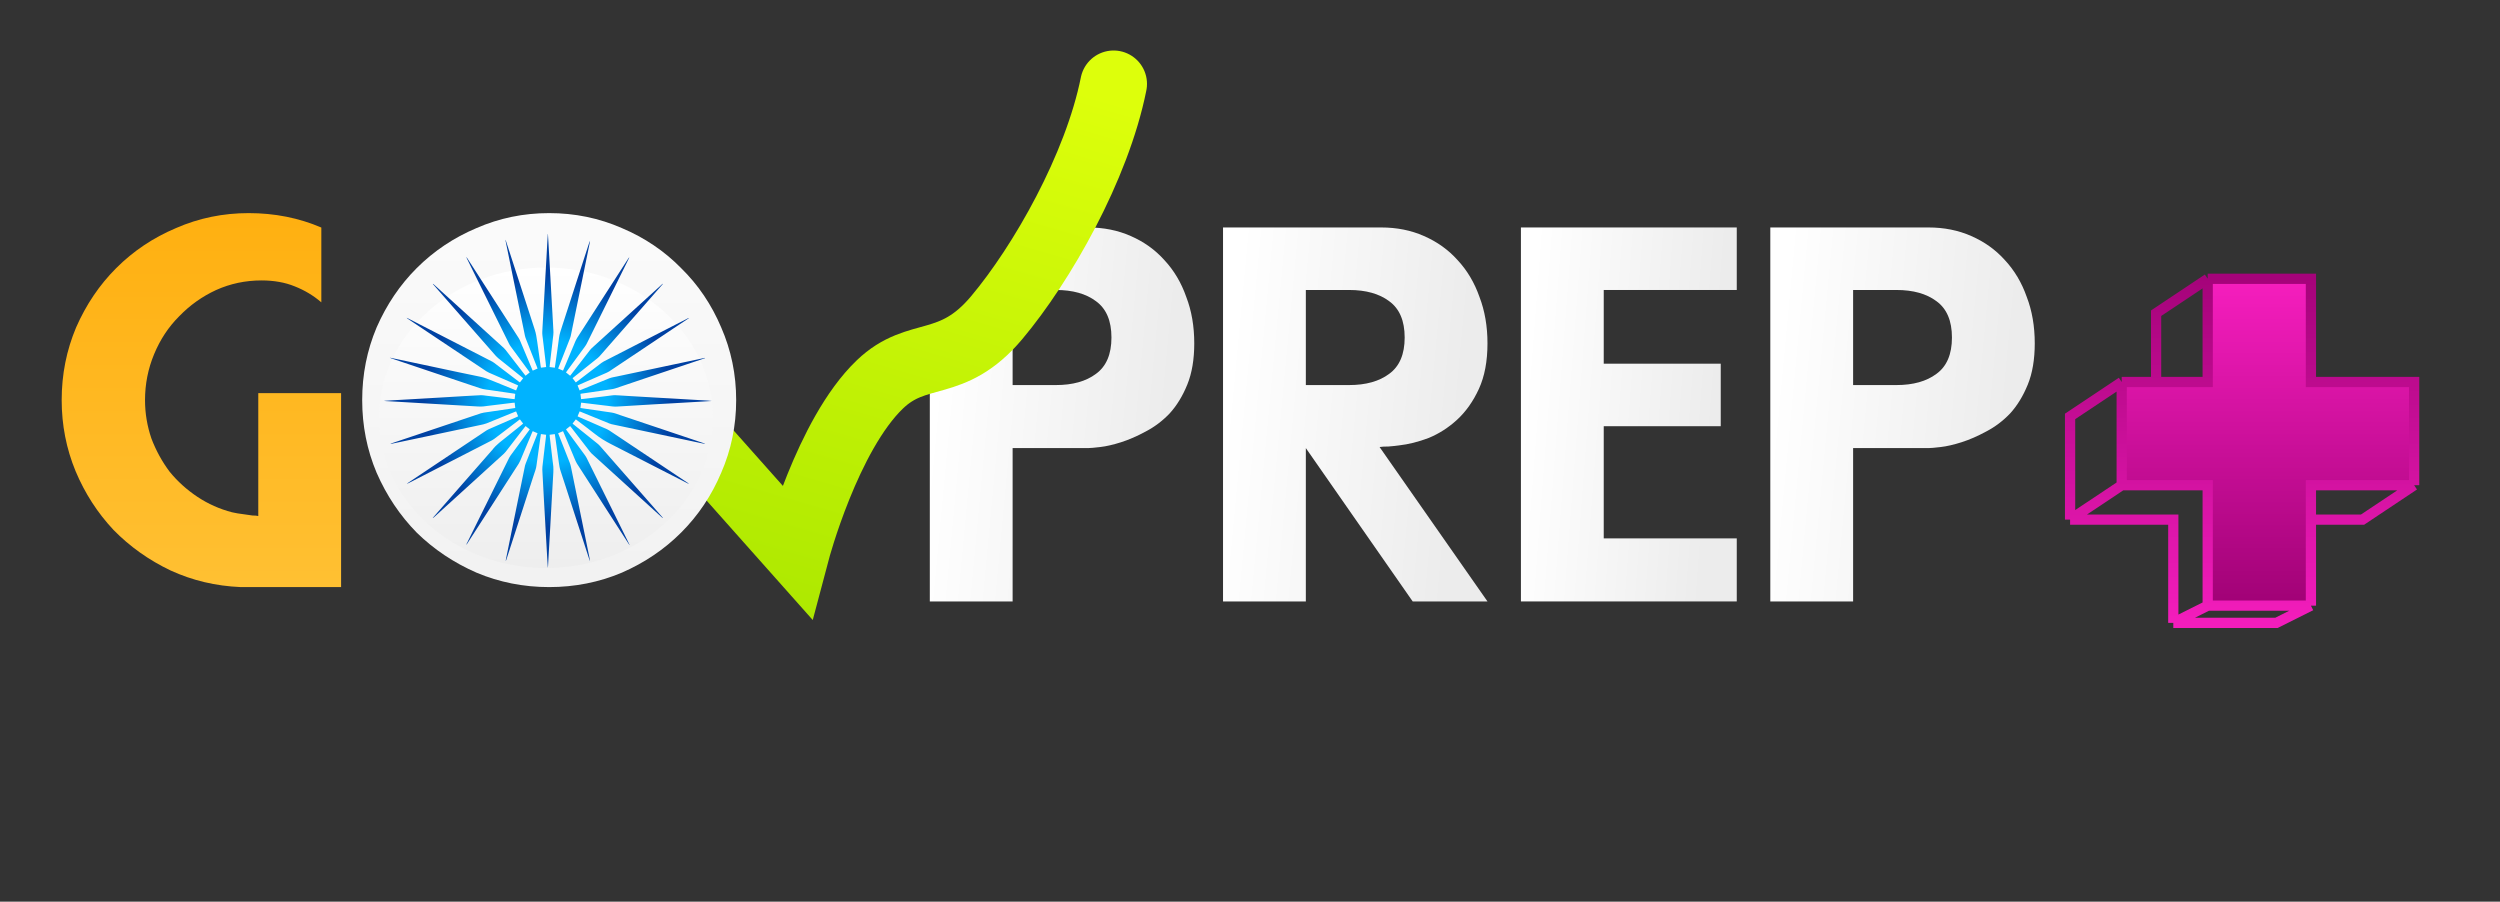
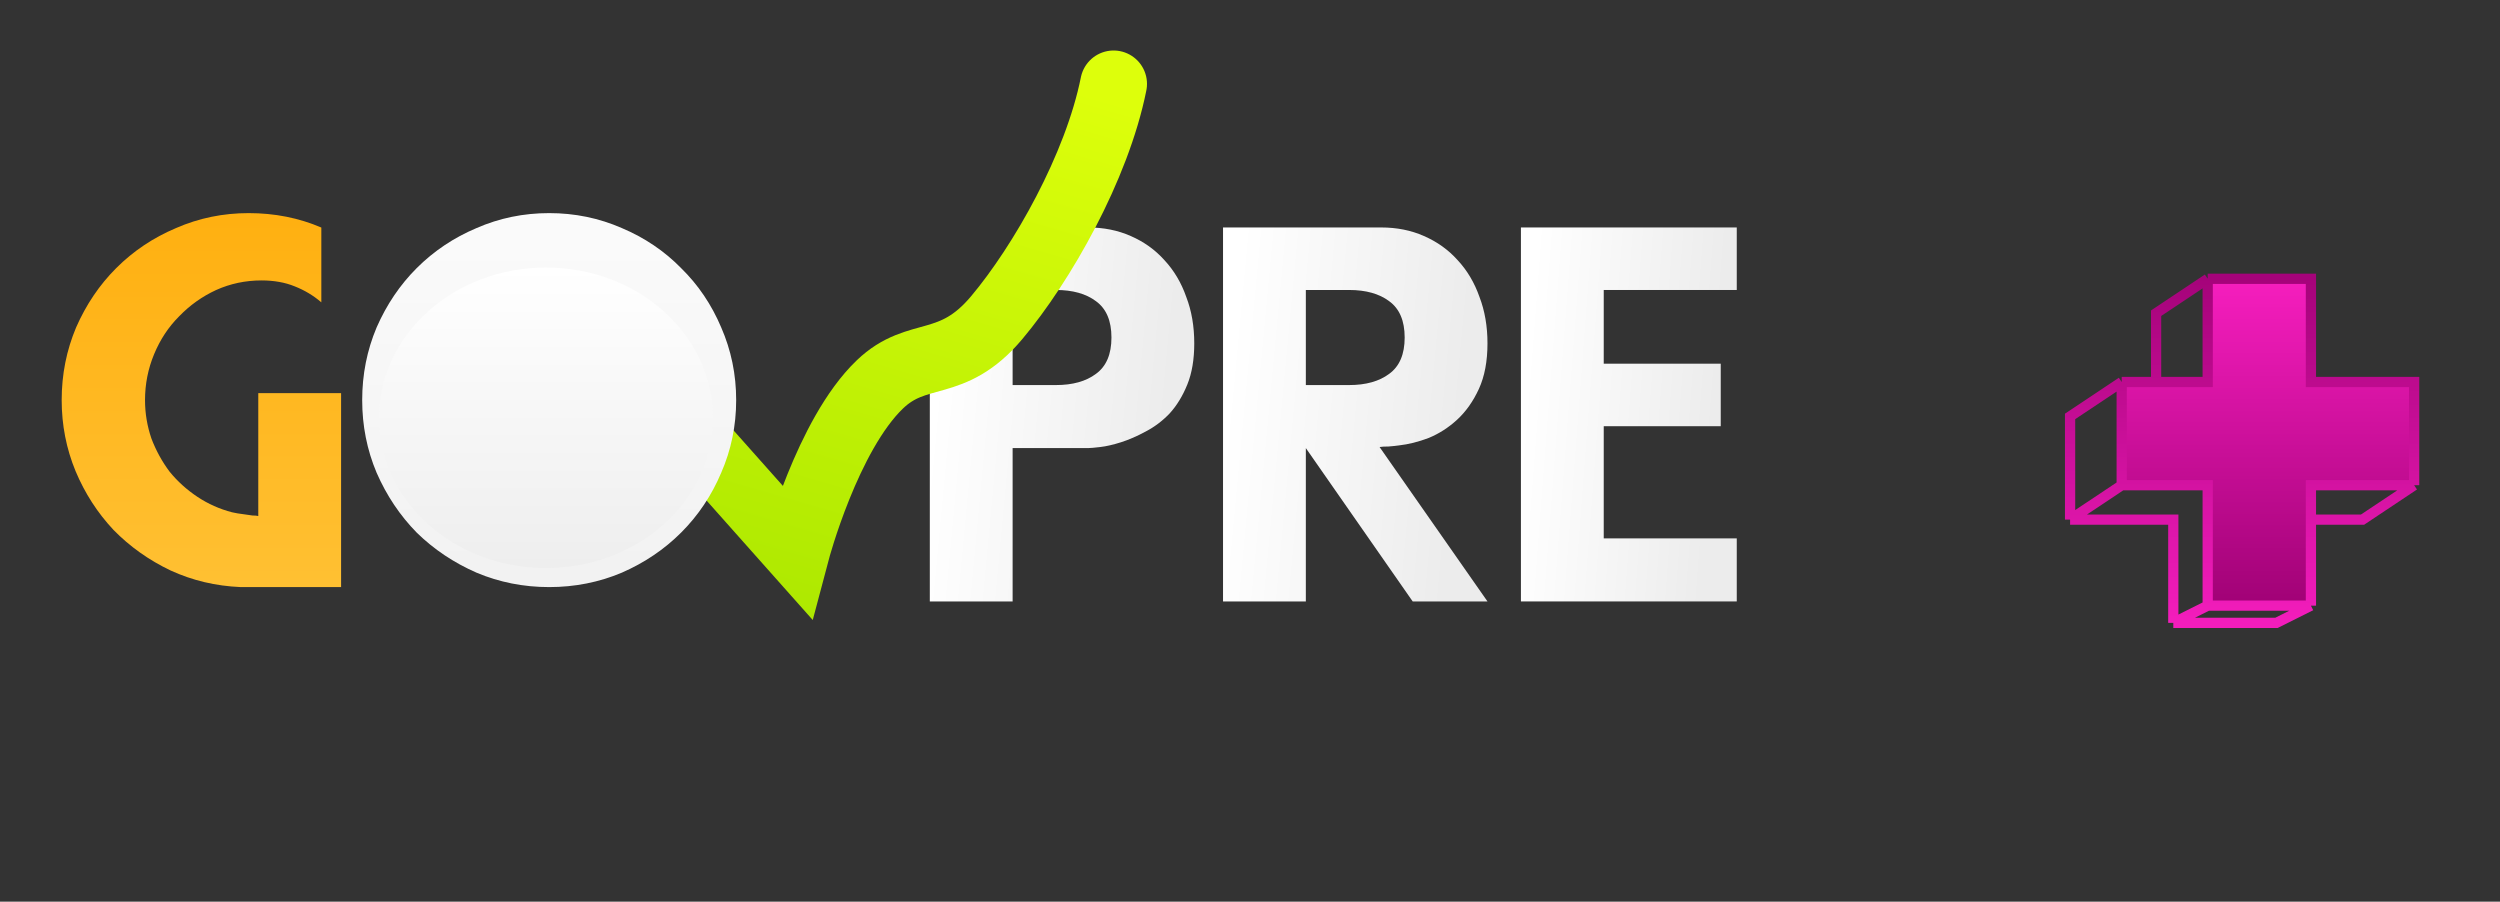
<svg xmlns="http://www.w3.org/2000/svg" width="122" height="44" viewBox="0 0 122 44" fill="none">
  <rect x="0" y="0" width="122" height="44" fill="#333333" stroke="none" />
  <g clip-path="url(#clip0_104_27)">
    <path d="M112.773 13.605H107.736V18.642H105.218H103.539V23.679H107.736V29.555H112.773V25.358V23.679H117.81V18.642H112.773V13.605Z" fill="url(#paint0_linear_104_27)" />
    <path d="M107.736 13.605L105.218 15.284V18.642M107.736 13.605H112.773V18.642H117.81V23.679M107.736 13.605V18.642H105.218M117.81 23.679L115.292 25.358H112.773M117.81 23.679H112.773V25.358M112.773 29.555H107.736M112.773 29.555L111.094 30.395H106.057M112.773 29.555V25.358M107.736 29.555V23.679H103.539M107.736 29.555L106.057 30.395M103.539 23.679V18.642M103.539 23.679L101.02 25.358M103.539 18.642H105.218M103.539 18.642L101.02 20.321V25.358M101.02 25.358H106.057V30.395" stroke="url(#paint1_linear_104_27)" stroke-width="0.5" />
    <path d="M3.01 19.525C3.01 18.273 3.245 17.092 3.714 15.979C4.201 14.867 4.853 13.902 5.67 13.085C6.504 12.251 7.477 11.599 8.589 11.13C9.702 10.643 10.884 10.4 12.135 10.4C13.404 10.4 14.586 10.635 15.681 11.104V14.754C15.298 14.424 14.864 14.163 14.377 13.972C13.908 13.781 13.369 13.685 12.761 13.685C11.979 13.685 11.24 13.841 10.545 14.154C9.867 14.467 9.267 14.893 8.746 15.432C8.224 15.953 7.816 16.57 7.521 17.283C7.225 17.995 7.077 18.743 7.077 19.525C7.077 20.168 7.182 20.794 7.39 21.402C7.616 21.993 7.912 22.532 8.277 23.018C8.659 23.488 9.111 23.896 9.632 24.244C10.154 24.591 10.719 24.843 11.327 25C11.396 25.017 11.483 25.035 11.588 25.052C11.709 25.069 11.831 25.087 11.953 25.104C12.074 25.121 12.196 25.139 12.318 25.156C12.439 25.156 12.535 25.165 12.604 25.182V19.186H16.645V28.65H11.744C10.527 28.598 9.389 28.328 8.329 27.841C7.269 27.337 6.339 26.677 5.539 25.86C4.757 25.026 4.14 24.07 3.688 22.992C3.236 21.897 3.01 20.741 3.01 19.525Z" fill="url(#paint2_linear_104_27)" />
-     <path d="M90.432 14.151V18.791H92.544C93.361 18.791 94.012 18.609 94.499 18.244C95.003 17.879 95.255 17.288 95.255 16.471C95.255 15.654 95.003 15.063 94.499 14.698C94.012 14.333 93.361 14.151 92.544 14.151H90.432ZM99.296 16.758C99.296 17.54 99.183 18.209 98.957 18.765C98.731 19.321 98.444 19.791 98.097 20.173C97.749 20.538 97.358 20.833 96.924 21.059C96.507 21.285 96.107 21.459 95.724 21.581C95.342 21.702 95.003 21.781 94.708 21.815C94.412 21.85 94.212 21.867 94.108 21.867H90.432V29.35H86.391V11.1H94.108C94.873 11.1 95.568 11.239 96.194 11.517C96.837 11.796 97.384 12.187 97.836 12.691C98.305 13.195 98.662 13.794 98.905 14.489C99.166 15.167 99.296 15.923 99.296 16.758Z" fill="url(#paint3_linear_104_27)" />
    <path d="M74.221 11.1H84.754V14.151H78.262V17.748H83.972V20.799H78.262V26.273H84.754V29.35H74.221V11.1Z" fill="url(#paint4_linear_104_27)" />
    <path d="M63.725 14.151V18.791H65.836C66.653 18.791 67.305 18.609 67.792 18.244C68.296 17.879 68.548 17.288 68.548 16.471C68.548 15.654 68.296 15.063 67.792 14.698C67.305 14.333 66.653 14.151 65.836 14.151H63.725ZM72.589 16.758C72.589 17.627 72.45 18.365 72.172 18.974C71.894 19.582 71.537 20.086 71.103 20.486C70.686 20.868 70.225 21.164 69.721 21.372C69.217 21.563 68.73 21.685 68.261 21.737C68.139 21.755 67.974 21.772 67.766 21.789C67.575 21.789 67.427 21.798 67.323 21.815L72.589 29.35H68.939L63.725 21.867V29.35H59.684V11.1H67.401C68.165 11.1 68.861 11.239 69.486 11.517C70.129 11.796 70.677 12.187 71.129 12.691C71.598 13.195 71.954 13.794 72.198 14.489C72.458 15.167 72.589 15.923 72.589 16.758Z" fill="url(#paint5_linear_104_27)" />
    <path d="M49.416 14.151V18.791H51.528C52.345 18.791 52.997 18.609 53.483 18.244C53.987 17.879 54.239 17.288 54.239 16.471C54.239 15.654 53.987 15.063 53.483 14.698C52.997 14.333 52.345 14.151 51.528 14.151H49.416ZM58.28 16.758C58.28 17.54 58.167 18.209 57.941 18.765C57.715 19.321 57.429 19.791 57.081 20.173C56.733 20.538 56.342 20.833 55.908 21.059C55.491 21.285 55.091 21.459 54.709 21.581C54.326 21.702 53.987 21.781 53.692 21.815C53.396 21.85 53.197 21.867 53.092 21.867H49.416V29.35H45.375V16.471L53.092 11.1C53.857 11.1 54.552 11.239 55.178 11.517C55.821 11.796 56.368 12.187 56.82 12.691C57.29 13.195 57.646 13.794 57.889 14.489C58.15 15.167 58.28 15.923 58.28 16.758Z" fill="url(#paint6_linear_104_27)" />
    <path d="M32.346 19.573L38.864 26.906C38.864 26.906 40.37 21.22 42.938 18.759C44.79 16.984 46.438 18.124 48.641 15.5C50.844 12.875 53.529 8.167 54.344 4.094" stroke="url(#paint7_linear_104_27)" stroke-width="3.259" stroke-linecap="round" />
    <path d="M17.675 19.525C17.675 18.273 17.91 17.092 18.379 15.979C18.866 14.867 19.517 13.902 20.334 13.085C21.169 12.251 22.142 11.599 23.254 11.13C24.367 10.643 25.549 10.4 26.8 10.4C28.051 10.4 29.233 10.643 30.346 11.13C31.458 11.599 32.422 12.251 33.239 13.085C34.074 13.902 34.725 14.867 35.195 15.979C35.681 17.092 35.925 18.273 35.925 19.525C35.925 20.776 35.681 21.958 35.195 23.07C34.725 24.183 34.074 25.156 33.239 25.99C32.422 26.807 31.458 27.459 30.346 27.946C29.233 28.415 28.051 28.65 26.8 28.65C25.549 28.65 24.367 28.415 23.254 27.946C22.142 27.459 21.169 26.807 20.334 25.99C19.517 25.156 18.866 24.183 18.379 23.07C17.91 21.958 17.675 20.776 17.675 19.525ZM21.716 19.525C21.716 20.22 21.846 20.881 22.107 21.506C22.385 22.132 22.75 22.671 23.202 23.123C23.654 23.575 24.193 23.939 24.819 24.218C25.444 24.478 26.105 24.609 26.8 24.609C27.512 24.609 28.173 24.478 28.781 24.218C29.407 23.939 29.946 23.575 30.398 23.123C30.849 22.671 31.206 22.132 31.466 21.506C31.745 20.881 31.884 20.22 31.884 19.525C31.884 18.812 31.745 18.152 31.466 17.544C31.206 16.918 30.849 16.379 30.398 15.927C29.946 15.475 29.407 15.119 28.781 14.858C28.173 14.58 27.512 14.441 26.8 14.441C26.105 14.441 25.444 14.58 24.819 14.858C24.193 15.119 23.654 15.475 23.202 15.927C22.75 16.379 22.385 16.918 22.107 17.544C21.846 18.152 21.716 18.812 21.716 19.525Z" fill="url(#paint8_linear_104_27)" />
    <ellipse cx="26.643" cy="20.388" rx="8.147" ry="7.332" fill="url(#paint9_linear_104_27)" />
-     <path fill-rule="evenodd" clip-rule="evenodd" d="M28.396 19.653C28.52 19.668 28.644 19.683 28.768 19.698C29.064 19.734 29.36 19.772 29.656 19.806C29.807 19.824 29.958 19.851 30.111 19.84C30.368 19.821 30.624 19.809 30.88 19.794C31.238 19.773 31.596 19.75 31.954 19.729C32.242 19.713 32.531 19.698 32.819 19.681C33.295 19.654 33.77 19.626 34.246 19.598C34.409 19.588 34.573 19.578 34.736 19.568C34.67 19.557 34.603 19.551 34.537 19.548C34.331 19.536 34.125 19.525 33.92 19.513C33.553 19.492 33.186 19.469 32.819 19.448C32.539 19.432 32.261 19.417 31.981 19.401C31.588 19.378 31.196 19.355 30.804 19.332C30.61 19.32 30.416 19.307 30.222 19.296C30.103 19.29 29.983 19.277 29.862 19.295C29.73 19.315 29.597 19.33 29.464 19.346C29.163 19.383 28.862 19.42 28.562 19.456C28.494 19.465 28.426 19.471 28.357 19.478C28.346 19.387 28.336 19.306 28.326 19.22C28.354 19.215 28.378 19.209 28.402 19.205C28.483 19.194 28.562 19.183 28.643 19.171C28.988 19.12 29.334 19.071 29.679 19.019C29.8 19 29.921 18.989 30.039 18.949C30.512 18.787 30.986 18.628 31.46 18.469C32.412 18.149 33.365 17.829 34.317 17.509C34.346 17.499 34.376 17.488 34.406 17.477C34.405 17.473 34.403 17.469 34.402 17.464C34.328 17.479 34.254 17.495 34.18 17.51C33.433 17.668 32.687 17.826 31.94 17.984C31.325 18.114 30.709 18.243 30.095 18.374C29.971 18.401 29.844 18.416 29.725 18.465C29.266 18.654 28.807 18.841 28.348 19.027C28.327 19.036 28.306 19.043 28.283 19.051C28.25 18.968 28.218 18.891 28.186 18.81C28.209 18.799 28.227 18.79 28.246 18.782C28.703 18.583 29.16 18.384 29.616 18.184C29.654 18.168 29.692 18.149 29.726 18.126C31.009 17.269 32.29 16.413 33.572 15.556C33.593 15.543 33.612 15.529 33.633 15.515C33.605 15.516 33.583 15.526 33.561 15.537C32.195 16.238 30.828 16.939 29.462 17.64C29.422 17.66 29.385 17.684 29.35 17.711C28.954 18.013 28.558 18.315 28.162 18.617C28.142 18.633 28.121 18.646 28.099 18.662C28.045 18.591 27.994 18.526 27.941 18.456C27.962 18.439 27.98 18.424 27.997 18.409C28.388 18.096 28.779 17.783 29.17 17.47C29.2 17.445 29.23 17.418 29.256 17.389C29.813 16.755 30.368 16.12 30.924 15.485C31.389 14.954 31.854 14.424 32.319 13.892C32.332 13.877 32.345 13.861 32.358 13.845C32.332 13.851 32.316 13.865 32.301 13.879C31.158 14.917 30.015 15.955 28.873 16.993C28.845 17.018 28.82 17.046 28.797 17.076C28.488 17.475 28.18 17.876 27.871 18.276C27.856 18.296 27.839 18.315 27.822 18.336C27.753 18.281 27.689 18.228 27.62 18.174C27.637 18.15 27.651 18.129 27.666 18.109C27.96 17.709 28.255 17.309 28.547 16.909C28.582 16.862 28.612 16.811 28.638 16.759C29.32 15.38 30.003 14 30.684 12.621C30.694 12.601 30.702 12.58 30.712 12.559C30.688 12.574 30.674 12.594 30.661 12.614C29.826 13.91 28.992 15.206 28.157 16.502C28.131 16.543 28.108 16.587 28.089 16.632C27.894 17.093 27.701 17.553 27.507 18.014C27.498 18.038 27.487 18.061 27.475 18.086C27.395 18.052 27.319 18.02 27.239 17.986C27.247 17.961 27.254 17.939 27.263 17.918C27.447 17.448 27.633 16.978 27.817 16.508C27.831 16.474 27.843 16.438 27.851 16.401C27.981 15.765 28.11 15.129 28.24 14.493C28.42 13.614 28.599 12.733 28.779 11.853C28.786 11.817 28.791 11.781 28.797 11.746C28.764 11.809 28.742 11.876 28.721 11.942C28.291 13.268 27.861 14.592 27.432 15.918C27.37 16.11 27.303 16.299 27.278 16.503C27.232 16.883 27.173 17.262 27.119 17.642C27.105 17.741 27.091 17.841 27.076 17.944C26.988 17.933 26.907 17.922 26.82 17.912C26.824 17.87 26.826 17.833 26.831 17.796C26.847 17.651 26.865 17.507 26.882 17.362C26.912 17.107 26.943 16.852 26.972 16.598C26.991 16.432 27.02 16.267 27.004 16.098C26.996 16.009 26.994 15.92 26.989 15.83C26.962 15.355 26.935 14.88 26.908 14.405C26.885 13.998 26.862 13.592 26.84 13.185C26.816 12.769 26.793 12.352 26.77 11.936C26.76 11.765 26.75 11.593 26.74 11.422C26.737 11.421 26.735 11.42 26.733 11.419C26.723 11.574 26.713 11.729 26.705 11.884C26.693 12.093 26.683 12.303 26.671 12.512C26.65 12.879 26.629 13.245 26.608 13.612C26.596 13.821 26.586 14.031 26.574 14.24C26.552 14.628 26.53 15.016 26.508 15.404C26.496 15.61 26.483 15.817 26.472 16.023C26.466 16.141 26.456 16.258 26.471 16.376C26.495 16.553 26.515 16.731 26.536 16.909C26.567 17.17 26.598 17.432 26.629 17.694C26.637 17.765 26.644 17.837 26.651 17.912C26.564 17.923 26.484 17.933 26.399 17.943C26.393 17.917 26.388 17.893 26.384 17.868C26.376 17.817 26.37 17.765 26.363 17.714C26.314 17.365 26.265 17.015 26.215 16.666C26.187 16.471 26.158 16.277 26.096 16.087C25.628 14.656 25.166 13.223 24.701 11.79C24.692 11.762 24.681 11.735 24.669 11.701C24.667 11.713 24.665 11.718 24.666 11.723C24.773 12.248 24.88 12.773 24.987 13.298C25.185 14.266 25.381 15.233 25.58 16.201C25.603 16.313 25.62 16.427 25.664 16.535C25.847 16.996 26.027 17.457 26.208 17.918C26.217 17.939 26.224 17.961 26.233 17.986C26.153 18.02 26.077 18.052 25.996 18.087C25.985 18.061 25.974 18.038 25.964 18.015C25.771 17.556 25.579 17.097 25.385 16.639C25.364 16.589 25.34 16.541 25.311 16.496C24.473 15.194 23.634 13.892 22.795 12.591C22.784 12.574 22.772 12.558 22.76 12.541C22.763 12.571 22.774 12.595 22.786 12.62C23.471 14.005 24.157 15.391 24.843 16.776C24.865 16.822 24.892 16.867 24.923 16.908C25.218 17.312 25.516 17.715 25.812 18.118C25.826 18.136 25.837 18.155 25.85 18.175C25.78 18.231 25.717 18.281 25.648 18.336C25.624 18.305 25.601 18.277 25.578 18.248C25.277 17.857 24.975 17.466 24.673 17.076C24.649 17.044 24.622 17.015 24.593 16.988C23.847 16.311 23.102 15.633 22.356 14.956C21.964 14.6 21.573 14.244 21.18 13.889C21.166 13.875 21.153 13.855 21.12 13.854C21.136 13.874 21.147 13.887 21.157 13.899C22.17 15.056 23.183 16.212 24.197 17.368C24.231 17.407 24.268 17.443 24.308 17.475C24.696 17.787 25.085 18.098 25.474 18.41C25.494 18.425 25.511 18.442 25.53 18.458C25.474 18.529 25.425 18.594 25.372 18.661C25.351 18.646 25.332 18.634 25.313 18.62C24.916 18.317 24.518 18.013 24.119 17.71C24.09 17.687 24.059 17.666 24.026 17.649C22.65 16.942 21.272 16.236 19.895 15.53C19.879 15.521 19.862 15.515 19.845 15.508C19.859 15.528 19.875 15.541 19.892 15.552C21.17 16.406 22.448 17.26 23.727 18.113C23.769 18.141 23.814 18.166 23.86 18.186C24.313 18.384 24.766 18.581 25.218 18.779C25.241 18.789 25.263 18.8 25.285 18.811C25.251 18.894 25.219 18.972 25.186 19.052C25.16 19.042 25.139 19.034 25.118 19.025C24.772 18.884 24.428 18.743 24.082 18.603C23.863 18.514 23.646 18.426 23.412 18.379C22.725 18.242 22.041 18.092 21.355 17.947C20.697 17.808 20.039 17.668 19.381 17.528C19.262 17.503 19.143 17.479 19.024 17.454C19.05 17.472 19.078 17.483 19.107 17.493C20.489 17.957 21.871 18.422 23.253 18.887C23.358 18.922 23.463 18.96 23.571 18.985C23.674 19.009 23.781 19.018 23.886 19.033C24.287 19.091 24.687 19.149 25.087 19.207C25.107 19.21 25.126 19.218 25.145 19.223C25.135 19.31 25.125 19.39 25.114 19.477C25.083 19.475 25.055 19.474 25.028 19.471C24.895 19.454 24.762 19.436 24.629 19.42C24.326 19.383 24.024 19.346 23.721 19.309C23.638 19.299 23.555 19.282 23.473 19.285C23.239 19.293 23.006 19.309 22.773 19.323C22.334 19.349 21.896 19.375 21.457 19.402C21.144 19.421 20.829 19.439 20.515 19.457C20.065 19.483 19.615 19.508 19.165 19.534C19.022 19.542 18.879 19.552 18.736 19.561C18.766 19.57 18.795 19.571 18.825 19.573C19.088 19.588 19.351 19.603 19.614 19.618C19.984 19.64 20.353 19.662 20.722 19.684C20.921 19.696 21.119 19.706 21.318 19.718C21.678 19.739 22.038 19.761 22.398 19.782C22.706 19.8 23.012 19.819 23.319 19.836C23.405 19.84 23.491 19.842 23.576 19.835C23.709 19.823 23.841 19.802 23.975 19.785C24.317 19.744 24.658 19.702 25 19.66C25.038 19.656 25.076 19.654 25.115 19.65C25.126 19.741 25.135 19.822 25.145 19.91C25.063 19.922 24.984 19.934 24.904 19.946C24.525 20.001 24.145 20.056 23.766 20.113C23.665 20.128 23.562 20.139 23.467 20.17C22.02 20.654 20.574 21.141 19.128 21.627C19.104 21.635 19.08 21.646 19.056 21.656C19.07 21.663 19.081 21.662 19.092 21.66C19.449 21.585 19.807 21.509 20.164 21.434C21.252 21.203 22.34 20.974 23.428 20.743C23.532 20.72 23.638 20.702 23.736 20.663C24.199 20.479 24.659 20.289 25.121 20.1C25.141 20.092 25.163 20.085 25.187 20.077C25.221 20.159 25.252 20.236 25.285 20.317C25.259 20.33 25.236 20.341 25.214 20.351C24.759 20.549 24.304 20.747 23.849 20.946C23.811 20.962 23.774 20.982 23.74 21.005C22.462 21.858 21.184 22.713 19.906 23.567C19.888 23.579 19.87 23.592 19.852 23.605C19.892 23.599 19.927 23.582 19.961 23.564C21.311 22.872 22.661 22.179 24.011 21.486C24.048 21.467 24.084 21.445 24.117 21.419C24.515 21.116 24.913 20.812 25.311 20.509C25.33 20.494 25.351 20.48 25.372 20.465C25.427 20.537 25.477 20.604 25.529 20.671C25.509 20.688 25.494 20.702 25.477 20.715C25.227 20.917 24.975 21.116 24.725 21.318C24.479 21.517 24.217 21.697 24.024 21.956C24.012 21.971 23.999 21.984 23.986 21.998C23.043 23.076 22.099 24.153 21.155 25.231C21.14 25.248 21.127 25.266 21.113 25.283C21.143 25.273 21.165 25.254 21.186 25.235C22.32 24.204 23.454 23.174 24.588 22.143C24.622 22.112 24.654 22.077 24.682 22.041C24.989 21.645 25.294 21.248 25.6 20.852C25.616 20.832 25.632 20.813 25.649 20.792C25.718 20.848 25.783 20.9 25.852 20.954C25.835 20.978 25.82 20.999 25.805 21.019C25.508 21.422 25.211 21.826 24.915 22.23C24.892 22.261 24.87 22.295 24.852 22.331C24.16 23.729 23.469 25.127 22.777 26.525C22.768 26.545 22.76 26.566 22.751 26.586C22.772 26.57 22.786 26.551 22.798 26.532C23.635 25.232 24.473 23.933 25.309 22.633C25.338 22.587 25.363 22.539 25.384 22.49C25.578 22.031 25.77 21.572 25.963 21.114C25.974 21.089 25.985 21.065 25.997 21.04C26.081 21.077 26.156 21.11 26.233 21.142C26.221 21.175 26.212 21.202 26.202 21.228C26.02 21.691 25.837 22.154 25.655 22.617C25.642 22.65 25.629 22.684 25.622 22.718C25.52 23.215 25.419 23.713 25.317 24.211C25.114 25.206 24.911 26.201 24.709 27.196C24.697 27.256 24.686 27.315 24.675 27.374C24.694 27.354 24.704 27.33 24.712 27.306C25.156 25.934 25.602 24.562 26.045 23.19C26.097 23.029 26.165 22.873 26.182 22.702C26.188 22.634 26.201 22.567 26.21 22.5C26.258 22.155 26.307 21.81 26.355 21.465C26.369 21.372 26.382 21.28 26.396 21.183C26.485 21.195 26.566 21.205 26.651 21.216C26.648 21.255 26.646 21.288 26.642 21.32C26.626 21.455 26.609 21.591 26.593 21.726C26.558 22.03 26.521 22.334 26.486 22.638C26.476 22.731 26.462 22.825 26.465 22.918C26.477 23.212 26.495 23.506 26.512 23.8C26.521 23.979 26.531 24.158 26.541 24.336C26.563 24.724 26.586 25.112 26.607 25.5C26.618 25.688 26.628 25.876 26.638 26.064C26.661 26.464 26.683 26.863 26.706 27.263C26.714 27.414 26.724 27.563 26.733 27.713C26.741 27.683 26.743 27.652 26.745 27.622C26.76 27.356 26.774 27.09 26.789 26.825C26.811 26.432 26.834 26.039 26.856 25.647C26.871 25.381 26.885 25.116 26.9 24.85C26.922 24.457 26.944 24.064 26.967 23.672C26.978 23.47 26.992 23.267 27.002 23.065C27.006 22.969 27.008 22.872 27.002 22.776C26.996 22.68 26.979 22.584 26.967 22.489C26.921 22.101 26.876 21.713 26.83 21.325C26.826 21.289 26.824 21.253 26.821 21.216C26.91 21.204 26.99 21.195 27.074 21.184C27.08 21.218 27.086 21.247 27.09 21.277C27.102 21.359 27.112 21.44 27.124 21.522C27.174 21.876 27.224 22.23 27.273 22.584C27.292 22.719 27.313 22.853 27.357 22.983C27.434 23.208 27.505 23.434 27.578 23.66C27.976 24.884 28.372 26.109 28.769 27.334C28.775 27.351 28.782 27.369 28.789 27.386C28.785 27.308 28.77 27.235 28.755 27.162C28.604 26.422 28.453 25.683 28.302 24.943C28.166 24.272 28.03 23.602 27.893 22.932C27.869 22.817 27.851 22.701 27.807 22.59C27.624 22.132 27.445 21.673 27.265 21.214C27.256 21.191 27.247 21.167 27.238 21.142C27.32 21.107 27.396 21.075 27.475 21.042C27.487 21.067 27.498 21.088 27.506 21.109C27.701 21.573 27.895 22.036 28.09 22.499C28.108 22.542 28.13 22.584 28.155 22.623C28.928 23.824 29.703 25.025 30.477 26.227C30.558 26.354 30.64 26.48 30.722 26.607C30.721 26.584 30.713 26.565 30.704 26.547C30.01 25.142 29.315 23.738 28.62 22.334C28.604 22.3 28.584 22.268 28.562 22.238C28.261 21.828 27.961 21.419 27.66 21.01C27.646 20.992 27.635 20.973 27.622 20.953C27.691 20.898 27.756 20.846 27.824 20.793C27.841 20.814 27.856 20.832 27.87 20.85C28.179 21.25 28.487 21.651 28.796 22.05C28.821 22.081 28.848 22.111 28.877 22.138C29.57 22.768 30.264 23.399 30.958 24.029C31.404 24.433 31.849 24.838 32.294 25.242C32.309 25.256 32.322 25.274 32.356 25.279C32.337 25.256 32.325 25.241 32.312 25.227C31.301 24.072 30.29 22.918 29.278 21.763C29.241 21.721 29.2 21.682 29.156 21.647C28.77 21.336 28.382 21.027 27.995 20.717C27.977 20.702 27.96 20.687 27.941 20.671C27.995 20.602 28.047 20.535 28.101 20.465C28.123 20.482 28.143 20.496 28.164 20.512C28.453 20.732 28.744 20.948 29.029 21.174C29.274 21.369 29.537 21.53 29.816 21.672C31.063 22.306 32.306 22.947 33.551 23.585C33.572 23.596 33.594 23.606 33.616 23.616C33.6 23.59 33.579 23.576 33.558 23.562C32.282 22.709 31.006 21.857 29.73 21.004C29.697 20.982 29.662 20.963 29.627 20.948C29.172 20.749 28.717 20.551 28.263 20.353C28.237 20.342 28.213 20.33 28.186 20.317C28.22 20.235 28.252 20.158 28.285 20.077C28.311 20.086 28.332 20.093 28.353 20.102C28.814 20.29 29.276 20.478 29.737 20.666C29.773 20.681 29.811 20.694 29.849 20.702C30.485 20.837 31.121 20.97 31.756 21.105C32.566 21.276 33.375 21.448 34.185 21.619C34.261 21.635 34.338 21.651 34.414 21.666C34.389 21.644 34.359 21.633 34.329 21.623C32.978 21.169 31.626 20.714 30.274 20.261C30.132 20.213 29.993 20.154 29.843 20.132C29.406 20.071 28.969 20.006 28.532 19.941C28.464 19.931 28.396 19.92 28.325 19.909C28.337 19.819 28.347 19.736 28.358 19.651C28.374 19.652 28.385 19.652 28.396 19.653Z" fill="url(#paint10_radial_104_27)" />
  </g>
  <defs>
    <linearGradient id="paint0_linear_104_27" x1="109.415" y1="13.605" x2="109.415" y2="30.395" gradientUnits="userSpaceOnUse">
      <stop stop-color="#F61EBE" />
      <stop offset="1" stop-color="#9C0072" />
    </linearGradient>
    <linearGradient id="paint1_linear_104_27" x1="109.415" y1="13.605" x2="109.415" y2="30.395" gradientUnits="userSpaceOnUse">
      <stop stop-color="#A5037A" />
      <stop offset="1" stop-color="#F31DBC" />
    </linearGradient>
    <linearGradient id="paint2_linear_104_27" x1="10.349" y1="1.65" x2="10.349" y2="44.015" gradientUnits="userSpaceOnUse">
      <stop stop-color="#FFA800" />
      <stop offset="1" stop-color="#FFCE4F" />
    </linearGradient>
    <linearGradient id="paint3_linear_104_27" x1="87.172" y1="13.056" x2="98.546" y2="14.123" gradientUnits="userSpaceOnUse">
      <stop stop-color="white" />
      <stop offset="1" stop-color="#ECECEC" />
    </linearGradient>
    <linearGradient id="paint4_linear_104_27" x1="74.859" y1="13.056" x2="84.169" y2="13.769" gradientUnits="userSpaceOnUse">
      <stop stop-color="white" />
      <stop offset="1" stop-color="#ECECEC" />
    </linearGradient>
    <linearGradient id="paint5_linear_104_27" x1="60.465" y1="13.056" x2="71.839" y2="14.123" gradientUnits="userSpaceOnUse">
      <stop stop-color="white" />
      <stop offset="1" stop-color="#ECECEC" />
    </linearGradient>
    <linearGradient id="paint6_linear_104_27" x1="46.157" y1="13.056" x2="57.53" y2="14.123" gradientUnits="userSpaceOnUse">
      <stop stop-color="white" />
      <stop offset="1" stop-color="#ECECEC" />
    </linearGradient>
    <linearGradient id="paint7_linear_104_27" x1="55.624" y1="5.209" x2="47.257" y2="34.041" gradientUnits="userSpaceOnUse">
      <stop stop-color="#DDFF0B" />
      <stop offset="1" stop-color="#ABE700" />
    </linearGradient>
    <linearGradient id="paint8_linear_104_27" x1="27.458" y1="1.65" x2="27.458" y2="44.015" gradientUnits="userSpaceOnUse">
      <stop stop-color="white" />
      <stop offset="1" stop-color="#EAEAEA" />
    </linearGradient>
    <linearGradient id="paint9_linear_104_27" x1="26.643" y1="13.056" x2="26.643" y2="27.72" gradientUnits="userSpaceOnUse">
      <stop stop-color="white" />
      <stop offset="1" stop-color="#EEEEEE" />
    </linearGradient>
    <radialGradient id="paint10_radial_104_27" cx="0" cy="0" r="1" gradientUnits="userSpaceOnUse" gradientTransform="translate(26.736 19.566) rotate(90) scale(8.147 8)">
      <stop offset="0.368" stop-color="#00B3FF" />
      <stop offset="0.753" stop-color="#0041A3" />
    </radialGradient>
    <clipPath id="clip0_104_27">
      <rect width="122" height="44" fill="white" />
    </clipPath>
  </defs>
</svg>